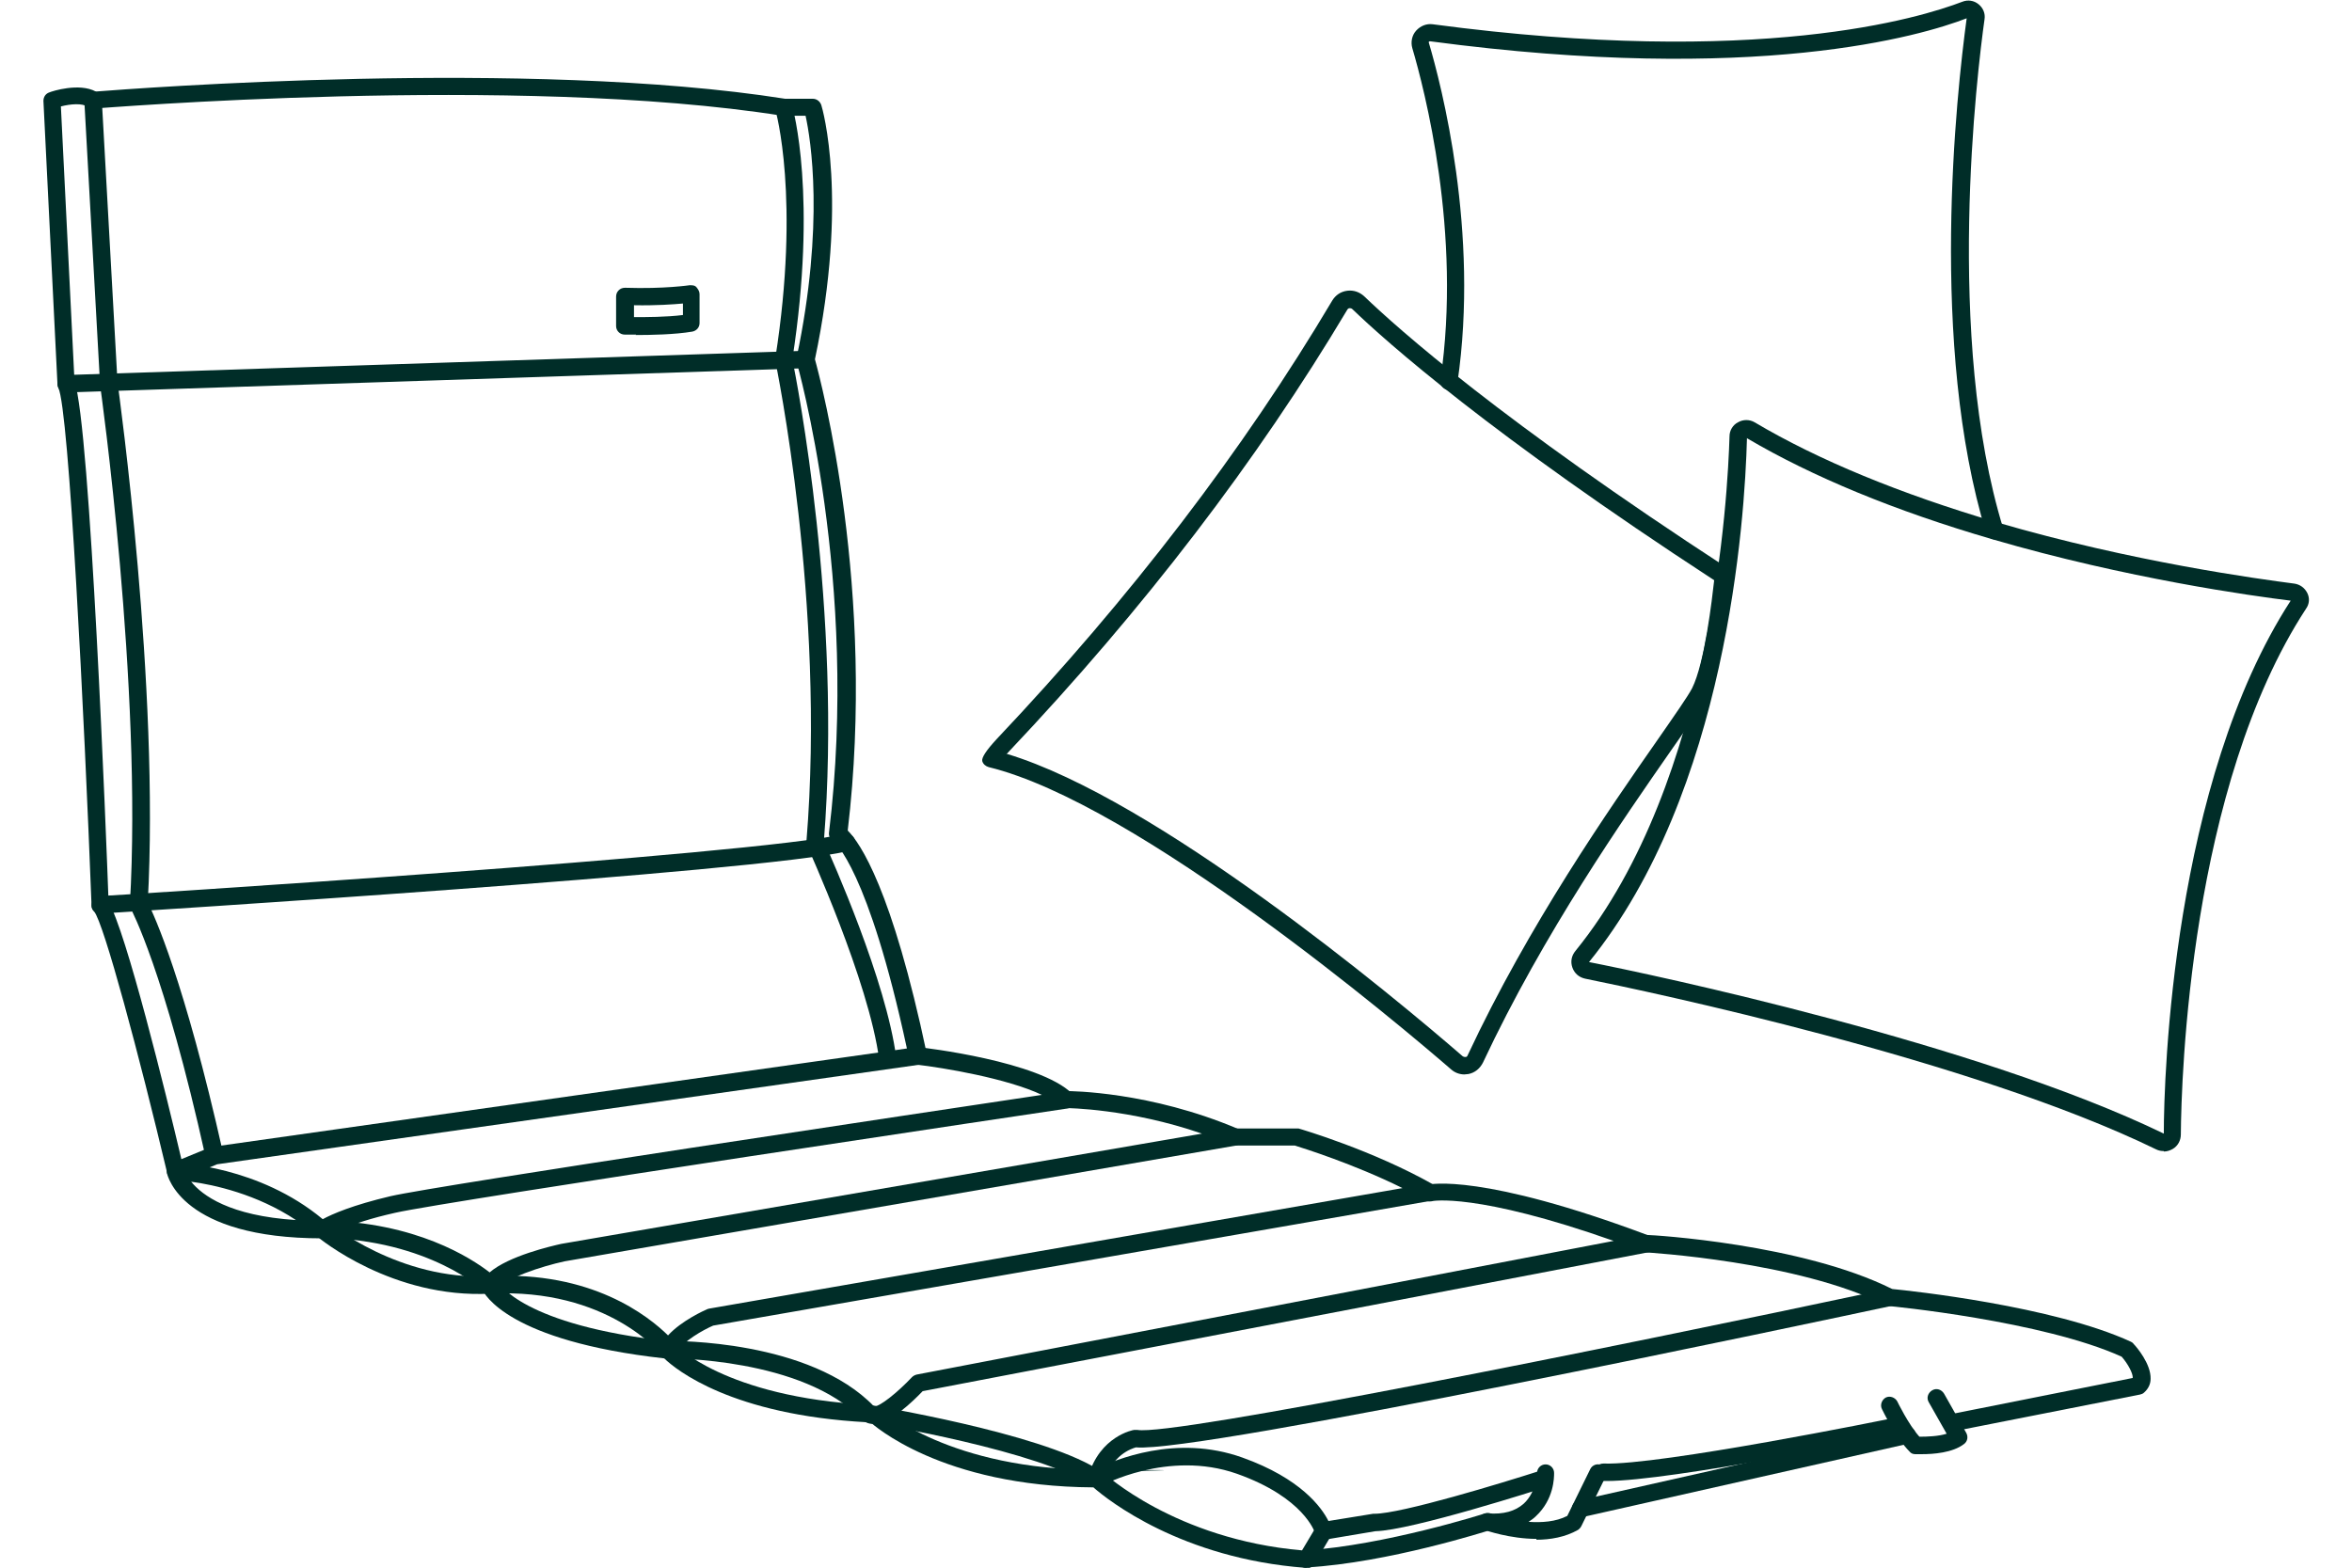
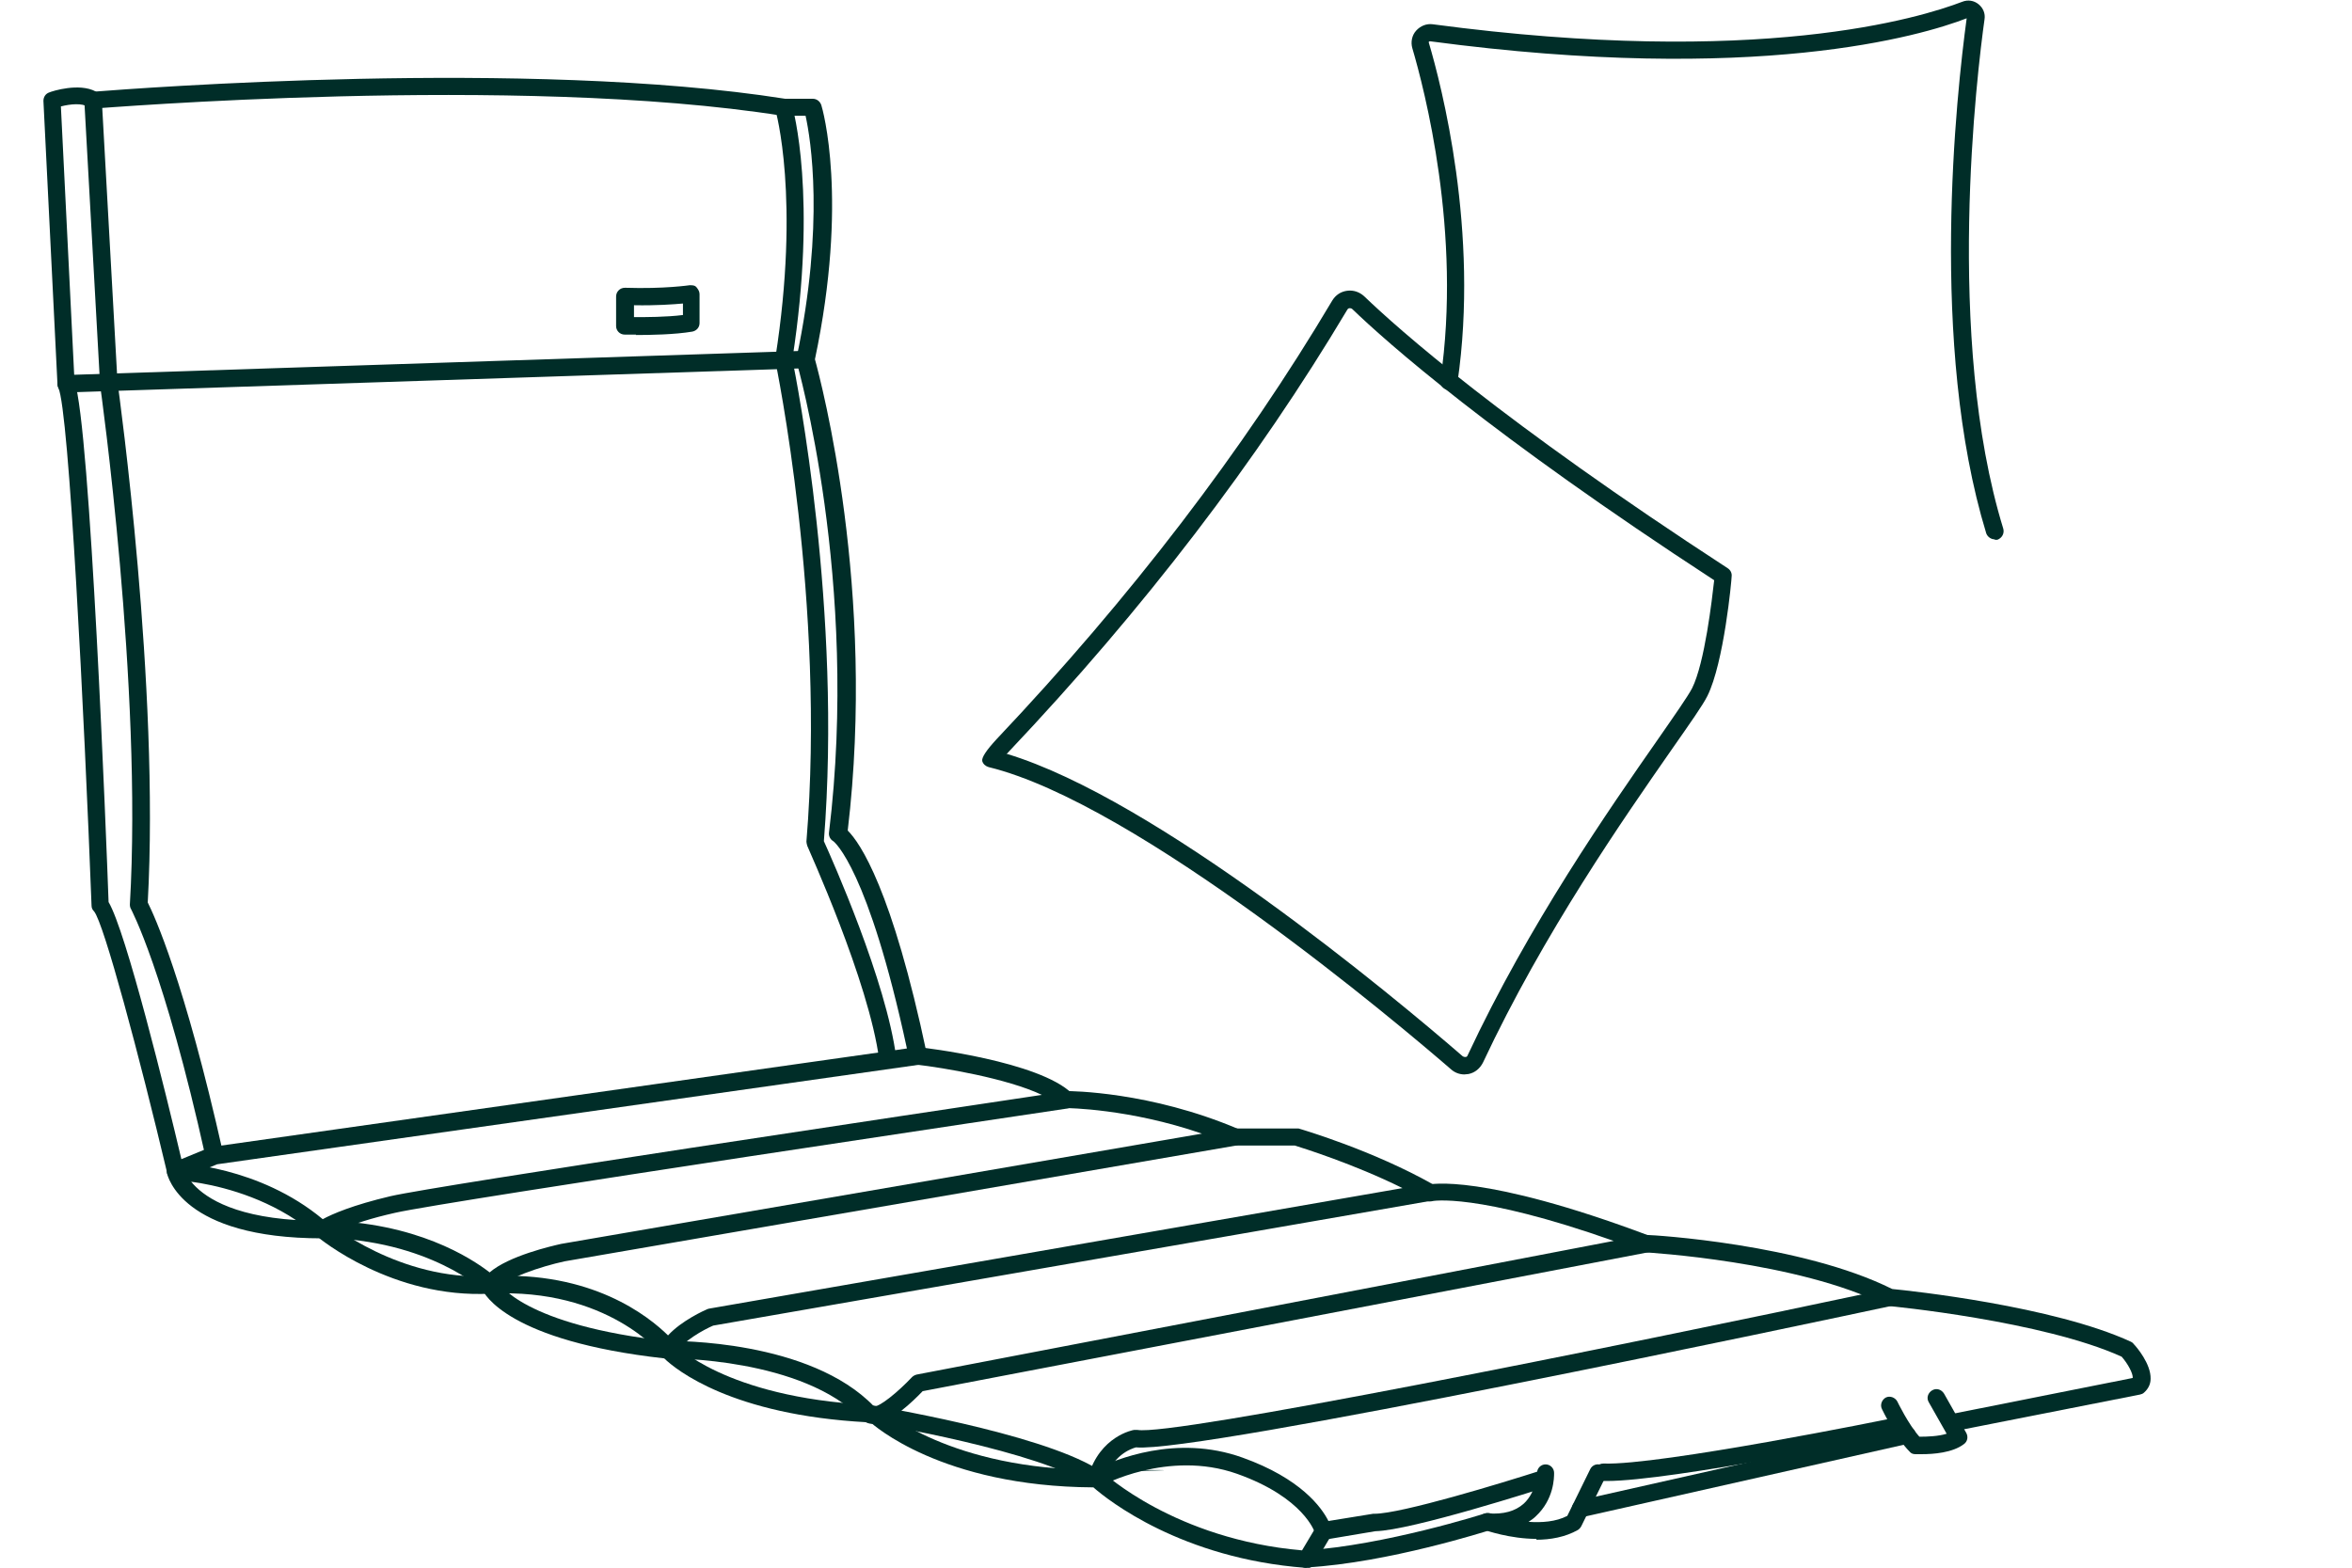
<svg xmlns="http://www.w3.org/2000/svg" id="Contouren" version="1.1" viewBox="0 0 552.4 368.3">
  <defs>
    <style>
      .cls-1 {
        fill: #002d28;
        stroke-width: 0px;
      }
    </style>
  </defs>
  <path class="cls-1" d="M344,252.4c-1.2,0-2.3-.4-3.2-1.2-12-10.4-73.7-62.5-108.6-71h0c-.7-.2-1.3-.7-1.5-1.4-.2-.8.9-2.5,3.4-5.2,31.4-33.2,57.9-67.8,78.8-103,.8-1.3,2-2.1,3.5-2.3,1.5-.2,2.9.3,4,1.3,8,7.7,32.4,29.4,85.4,63.9.6.4,1,1.1.9,1.9,0,.8-1.8,20.3-5.7,28.1-1.1,2.2-4,6.3-8.4,12.6-11.2,16.1-30,43-44.3,73.5-.7,1.4-1.9,2.4-3.4,2.7-.3,0-.7.1-1,.1h0ZM236.5,177.1c35.1,10.6,90.5,56.7,107,71,.3.2.5.2.7.2s.4-.1.5-.4c14.4-30.8,33.3-57.9,44.6-74.1,4.1-5.9,7.1-10.2,8.1-12.1,3-6,4.7-21,5.2-25.4-52.6-34.3-76.9-55.9-85-63.7-.2-.2-.5-.2-.6-.2-.1,0-.4,0-.6.4-21.1,35.4-47.8,70.3-79.4,103.7-.2.2-.4.5-.7.7h0Z" />
-   <path class="cls-1" d="M508.2,270.4c-.6,0-1.2-.1-1.8-.4-43.3-21.1-119.3-37.1-134.1-40.1-1.4-.3-2.5-1.2-3-2.6s-.2-2.8.7-3.9c32.5-40,35.8-107.7,36.2-120.9h0c0-1.4.8-2.7,2-3.3,1.2-.7,2.7-.7,3.9,0,15,8.9,34.2,16.8,56.9,23.5,31.8,9.3,61.5,13.3,69.9,14.4,1.3.2,2.4,1,3,2.2.6,1.2.5,2.6-.3,3.7-27.3,41.8-29.3,110.2-29.4,123.5,0,1.4-.7,2.7-1.9,3.4-.7.4-1.4.6-2.1.6h0ZM410.3,102.9c-.5,19.2-4.7,83.2-37.1,123.1,14.8,2.9,91.3,19.1,135,40.3,0-13.4,2.1-82.5,29.8-125.2-9-1.1-38.5-5.2-70-14.4-23-6.7-42.3-14.7-57.6-23.7h0ZM410.3,102.6h0Z" />
  <path class="cls-1" d="M468.5,126.7c-.9,0-1.7-.6-2-1.4-13.5-44.2-7-103.3-4.6-121-10.6,4.1-49.4,15.6-126,5.4-.1,0-.2,0-.3.1-.1.1,0,.2,0,.3,2.9,9.8,11.9,44.3,6.7,79.8-.2,1.1-1.2,1.9-2.3,1.7-1.1-.2-1.9-1.2-1.7-2.3,5.1-34.6-3.8-68.5-6.6-78-.4-1.4-.1-3,.9-4.1,1-1.1,2.4-1.7,3.9-1.5,76.6,10.2,114.5-1.5,124.4-5.3,1.3-.5,2.7-.3,3.8.6,1.1.9,1.6,2.2,1.4,3.5-1.7,12.1-9.4,74.8,4.4,119.7.3,1.1-.3,2.2-1.4,2.6-.2,0-.4,0-.6,0h0Z" />
  <path class="cls-1" d="M41.3,277.2c-.3,0-.6,0-.9-.2-.5-.3-.9-.8-1.1-1.3-6.6-27.8-14.9-58.8-17.2-61.6-.4-.4-.6-.8-.6-1.4-1.7-44.4-5.3-116.6-7.8-121.6-.1-.3-.2-.6-.2-.8l-3.3-66.6c0-.9.5-1.7,1.4-2,.7-.3,7-2.3,10.9-.2,9-.7,101.6-7.8,161.9,1.7h6.5c.9,0,1.7.6,2,1.5.3.9,6.4,22.2-1.5,59.7,1.5,5.5,14.4,54.3,7.7,110.7,2.9,2.9,10.4,13.7,18.6,52.6.1.6,0,1.1-.3,1.6s-.8.8-1.4.8l-165,23.4-8.8,3.6c-.2.1-.5.2-.8.2h0ZM25.5,211.9c4.1,6.9,13.5,45.1,17.1,60.4l6.8-2.8c.2,0,.3-.1.5-.1l163.1-23.1c-9.1-42.2-17-48.5-17.3-48.7-.7-.4-1.1-1.2-1-2,7.2-59.1-7.5-110.1-7.6-110.6,0-.3-.1-.7,0-1,6.6-31.3,3.3-51.4,2.1-56.8h-5.1c-.1,0-.2,0-.3,0-62.6-9.9-160.8-1.7-161.8-1.7-.5,0-1-.1-1.4-.4-1.2-.9-4-.7-6.3-.1l3.2,64.6c3.7,10.4,7.5,108.2,8,122.3h0Z" />
-   <path class="cls-1" d="M23.5,214.6c-1.1,0-2-.8-2-1.9,0-1.1.8-2.1,1.9-2.2,1.5,0,154.5-9.7,174.9-14.6,1.1-.3,2.2.4,2.5,1.5s-.4,2.2-1.5,2.5c-20.7,5-169.3,14.3-175.6,14.7h-.1Z" />
  <path class="cls-1" d="M15.5,92.2c-1.1,0-2-.9-2-2,0-1.1.8-2.1,2-2.1l173.7-5.7h0c1.1,0,2,.9,2,2,0,1.1-.8,2.1-2,2.1l-173.7,5.7h0,0Z" />
  <path class="cls-1" d="M50.3,273.5c-.9,0-1.8-.6-2-1.6-9.8-44.2-17.5-58.2-17.5-58.3-.2-.3-.3-.7-.3-1.1,3-51.1-6.9-121.4-7-122.1,0,0,0-.1,0-.2l-3.7-66.6c0-1.1.8-2.1,1.9-2.2,1.1,0,2.1.8,2.2,1.9l3.7,66.5c.4,2.9,9.9,71.6,7.1,122.2,1.5,3,8.6,18.3,17.7,58.9.2,1.1-.4,2.2-1.6,2.4-.2,0-.3,0-.4,0h0Z" />
  <path class="cls-1" d="M208.5,250.8c-1,0-1.9-.7-2-1.8-2.4-18.5-16.8-49.9-16.9-50.3s-.2-.7-.2-1c4.6-55.9-7.2-112.3-7.3-112.9,0-.2,0-.5,0-.7,5.9-37.5.1-58.1,0-58.3-.3-1.1.3-2.2,1.4-2.5s2.2.3,2.5,1.4c.3.9,6,21.5.1,59.7,1,5,11.7,59.2,7.4,113.2,1.9,4.2,14.7,32.9,17,50.9.1,1.1-.6,2.1-1.8,2.3,0,0-.2,0-.3,0h0Z" />
  <path class="cls-1" d="M149.4,78.6c-1.5,0-2.5,0-2.7,0-1.1,0-2-.9-2-2v-6.9c0-.6.2-1.1.6-1.5.4-.4.9-.6,1.5-.6,9.3.3,15.1-.6,15.2-.6.6,0,1.2,0,1.6.5s.7,1,.7,1.6v6.8c0,1-.7,1.8-1.7,2-4.1.7-9.9.8-13.3.8h0ZM148.9,74.5c2.7,0,7.6,0,11.5-.5v-2.7c-2.3.2-6.3.5-11.5.4v2.8Z" />
  <path class="cls-1" d="M115.1,303.9c-.5,0-1-.2-1.4-.6-.1-.1-12.9-12.1-38-12.5-1.1,0-2-.9-2-2.1,0-1.1,1-2,2.1-2,21.9.4,34.8,8.8,39.2,12.2,4.5-3.9,14.6-6.2,16.8-6.7l150.5-25.9c-17.1-5.9-31.7-6-31.9-6-1.1,0-2-.9-2-2s.9-2,2-2,19.7.1,40.4,8.9c.8.4,1.3,1.2,1.2,2.1s-.8,1.6-1.7,1.8l-157.7,27.2c-5.5,1.2-14.1,4-15.6,6.6-.3.5-.9.9-1.5,1,0,0-.2,0-.3,0h0Z" />
  <path class="cls-1" d="M459.1,336.1c-1,0-1.8-.7-2-1.6-.2-1.1.5-2.2,1.6-2.4l42.2-8.4c.1-1-1.1-3.3-2.6-5-18.5-8.4-54.4-11.9-54.8-11.9-.3,0-.5,0-.7-.2-20.4-10.3-56.1-12.4-56.4-12.4-1.1,0-2-1-1.9-2.2s1-2,2.2-1.9c1.5,0,36.5,2.1,57.7,12.7,4.2.4,37.9,4,56.1,12.4.2.1.5.3.6.5.7.7,4.1,4.7,4,8.2,0,1.3-.6,2.4-1.5,3.2-.3.3-.6.4-1,.5l-43.1,8.5c-.1,0-.3,0-.4,0h0Z" />
  <path class="cls-1" d="M257.6,349.3c-.2,0-.4,0-.6,0-1.1-.3-1.7-1.4-1.4-2.5,2.7-9.4,10.5-10.9,10.8-10.9.2,0,.5,0,.7,0,8.2,1.5,109.9-19,176.2-33.1,1.1-.2,2.2.5,2.4,1.6.2,1.1-.5,2.2-1.6,2.4-16.8,3.6-162.6,34.6-177.3,33.2-1.1.3-5.6,1.8-7.4,8-.3.9-1.1,1.5-2,1.5h0Z" />
  <path class="cls-1" d="M377.4,347.9c-.3,0-.6,0-.9,0-1.1,0-2-1-2-2.1s.9-2,2.1-2c13.1.5,67.2-10.5,67.7-10.6,1.1-.2,2.2.5,2.4,1.6s-.5,2.2-1.6,2.4c-2.2.4-52.8,10.7-67.7,10.7h0Z" />
  <path class="cls-1" d="M451.5,341.6c-.9,0-1.5,0-1.7,0-.5,0-1-.2-1.3-.6-3.3-3.3-6.4-9.8-6.5-10-.5-1,0-2.2.9-2.7,1-.5,2.2,0,2.7.9,0,0,2.6,5.4,5.2,8.3,1.9,0,4.5-.1,6.4-.7l-4.2-7.4c-.6-1-.2-2.2.8-2.8,1-.6,2.2-.2,2.8.8l5.2,9.2c.5.9.3,2-.5,2.6-2.7,2.1-7.3,2.4-9.9,2.4h0Z" />
  <path class="cls-1" d="M360.9,361.5c-6.3,0-11.9-2-12.3-2.1-1-.3-1.5-1.3-1.3-2.3.2-1,1.1-1.7,2.1-1.6,3.7.3,6.5-.5,8.5-2.3,3-2.8,3.1-7.2,3.1-7.2,0-1.1.9-2,2-2h0c1.1,0,2,.9,2,2s0,6.2-4.3,10.2c-.5.5-1.1.9-1.7,1.3,3.1.2,6.4,0,9.1-1.4l5.4-11c.5-1,1.7-1.4,2.7-.9,1,.5,1.4,1.7.9,2.7l-5.7,11.6c-.2.4-.5.7-.8.9-3,1.7-6.5,2.3-9.8,2.3h0Z" />
  <path class="cls-1" d="M75.7,290.9c-33.1,0-36.3-14.7-36.5-15.3-.1-.6,0-1.2.4-1.7.4-.5,1-.8,1.6-.7.8,0,19.6.7,34.6,13.2,2.2-1.2,7-3.3,15.9-5.4,11.3-2.6,126.4-19.8,153-23.8-8.2-3.9-23.3-6.4-29.4-7.1-1.1-.1-1.9-1.1-1.8-2.3s1.1-1.9,2.3-1.8c1.2.1,28.3,3.3,36,10.9.5.5.7,1.3.5,2.1-.2.7-.9,1.3-1.6,1.4-1.4.2-145.6,21.7-157.9,24.5-11.6,2.6-15.6,5.4-15.8,5.5-.3.3-.8.4-1.2.4h0ZM44.9,277.6c2.6,3.2,9,8,24.6,9-9.2-6.1-19.3-8.3-24.6-9Z" />
  <path class="cls-1" d="M205.1,334.5c-1.1,0-2-.4-2.7-1.1-13.9-14.5-45-14.3-45.3-14.3h0c-1.1,0-2-.9-2-2,0-1.1.9-2.1,2-2.1,1.4,0,33.1-.3,48.2,15.4,1.4,0,5.5-3.3,8.9-6.9.3-.3.7-.5,1.1-.6l163.7-31.4c-32.3-11.4-42.7-9.4-42.8-9.3-1.1.2-2.2-.4-2.4-1.5s.4-2.2,1.5-2.4c.5-.1,12.7-2.8,52.1,12,.9.3,1.4,1.2,1.3,2.1s-.8,1.7-1.7,1.8l-170.3,32.6c-2.2,2.3-7.7,7.7-11.5,7.7h0Z" />
  <path class="cls-1" d="M157,319.1c-.6,0-1.2-.3-1.6-.8-.1-.2-12.7-15.8-40.2-14.4-23,1.2-40.1-12.9-40.8-13.5-.9-.7-1-2-.2-2.9s2-1,2.9-.3c.2.1,16.6,13.7,38,12.6,23.9-1.3,37.2,9.4,41.8,13.9,3.2-3.5,8.6-5.9,9.3-6.2.1,0,.3-.1.4-.1l162.8-28.3c-11.5-5.7-23.4-9.4-25.3-10h-14.2c-1.1,0-2-.9-2-2s.9-2,2-2h14.5c.2,0,.4,0,.6,0,.7.2,17.4,5.1,31.7,13.2.8.4,1.2,1.3,1,2.1s-.8,1.5-1.7,1.7l-168.5,29.3c-2.1.9-7.3,3.7-8.7,6.5-.3.6-.9,1.1-1.6,1.1h-.2,0Z" />
  <path class="cls-1" d="M310.8,361.5c-.9,0-1.7-.6-2-1.5,0,0-2.5-8.2-18.3-13.8-16.2-5.7-31.8,2.8-31.9,2.9-.7.4-1.5.3-2.2,0-11.9-8.2-50.5-14.7-52.8-15-31.7-1.7-44.8-12.3-47.6-15-36.6-4.1-42.3-15.1-42.8-16.3-.4-1,0-2.2,1.1-2.7,1-.4,2.2,0,2.7,1,.1.3,5.7,10.2,40.2,14,.5,0,1,.3,1.3.7.1.1,11.7,12.4,45.4,14.2,0,0,.1,0,.2,0,1.6.3,39.5,6.5,53.5,15,4.1-2,18.6-8.2,34.2-2.6,13.7,4.9,18.6,11.7,20.2,14.9l10.5-1.7c.1,0,.2,0,.3,0,6.3,0,30.2-7.3,38.9-10.1,1.1-.3,2.2.2,2.6,1.3.3,1.1-.2,2.2-1.3,2.6-1.3.4-31.4,10.1-40,10.3l-11.9,2c-.1,0-.2,0-.3,0h0Z" />
  <path class="cls-1" d="M306.8,368.3h-.2c-29.1-2.2-46.4-15.9-49.8-18.9-35.8-.2-51.8-14.8-52.5-15.4-.8-.8-.9-2.1,0-2.9.8-.8,2.1-.9,2.9-.1.2.2,15.9,14.3,50.5,14.3s1,.2,1.4.6c.2.2,16.9,15.7,46.7,18.3l3.4-5.7c.6-1,1.8-1.3,2.8-.7,1,.6,1.3,1.8.7,2.8l-4,6.8c-.4.6-1,1-1.8,1h0Z" />
  <path class="cls-1" d="M306.8,368.3c-1.1,0-2-.8-2-1.9,0-1.1.8-2.1,1.9-2.2,18.5-1.2,41.9-8.6,42.1-8.7,1.1-.3,2.2.2,2.6,1.3.3,1.1-.2,2.2-1.3,2.6-1,.3-24.1,7.7-43.1,8.8h-.1,0Z" />
  <path class="cls-1" d="M371.2,356.5c-.9,0-1.8-.6-2-1.6-.2-1.1.4-2.2,1.5-2.4l76.8-17.3c1.1-.2,2.2.4,2.4,1.5.2,1.1-.4,2.2-1.5,2.4l-76.8,17.3c-.2,0-.3,0-.4,0Z" />
</svg>